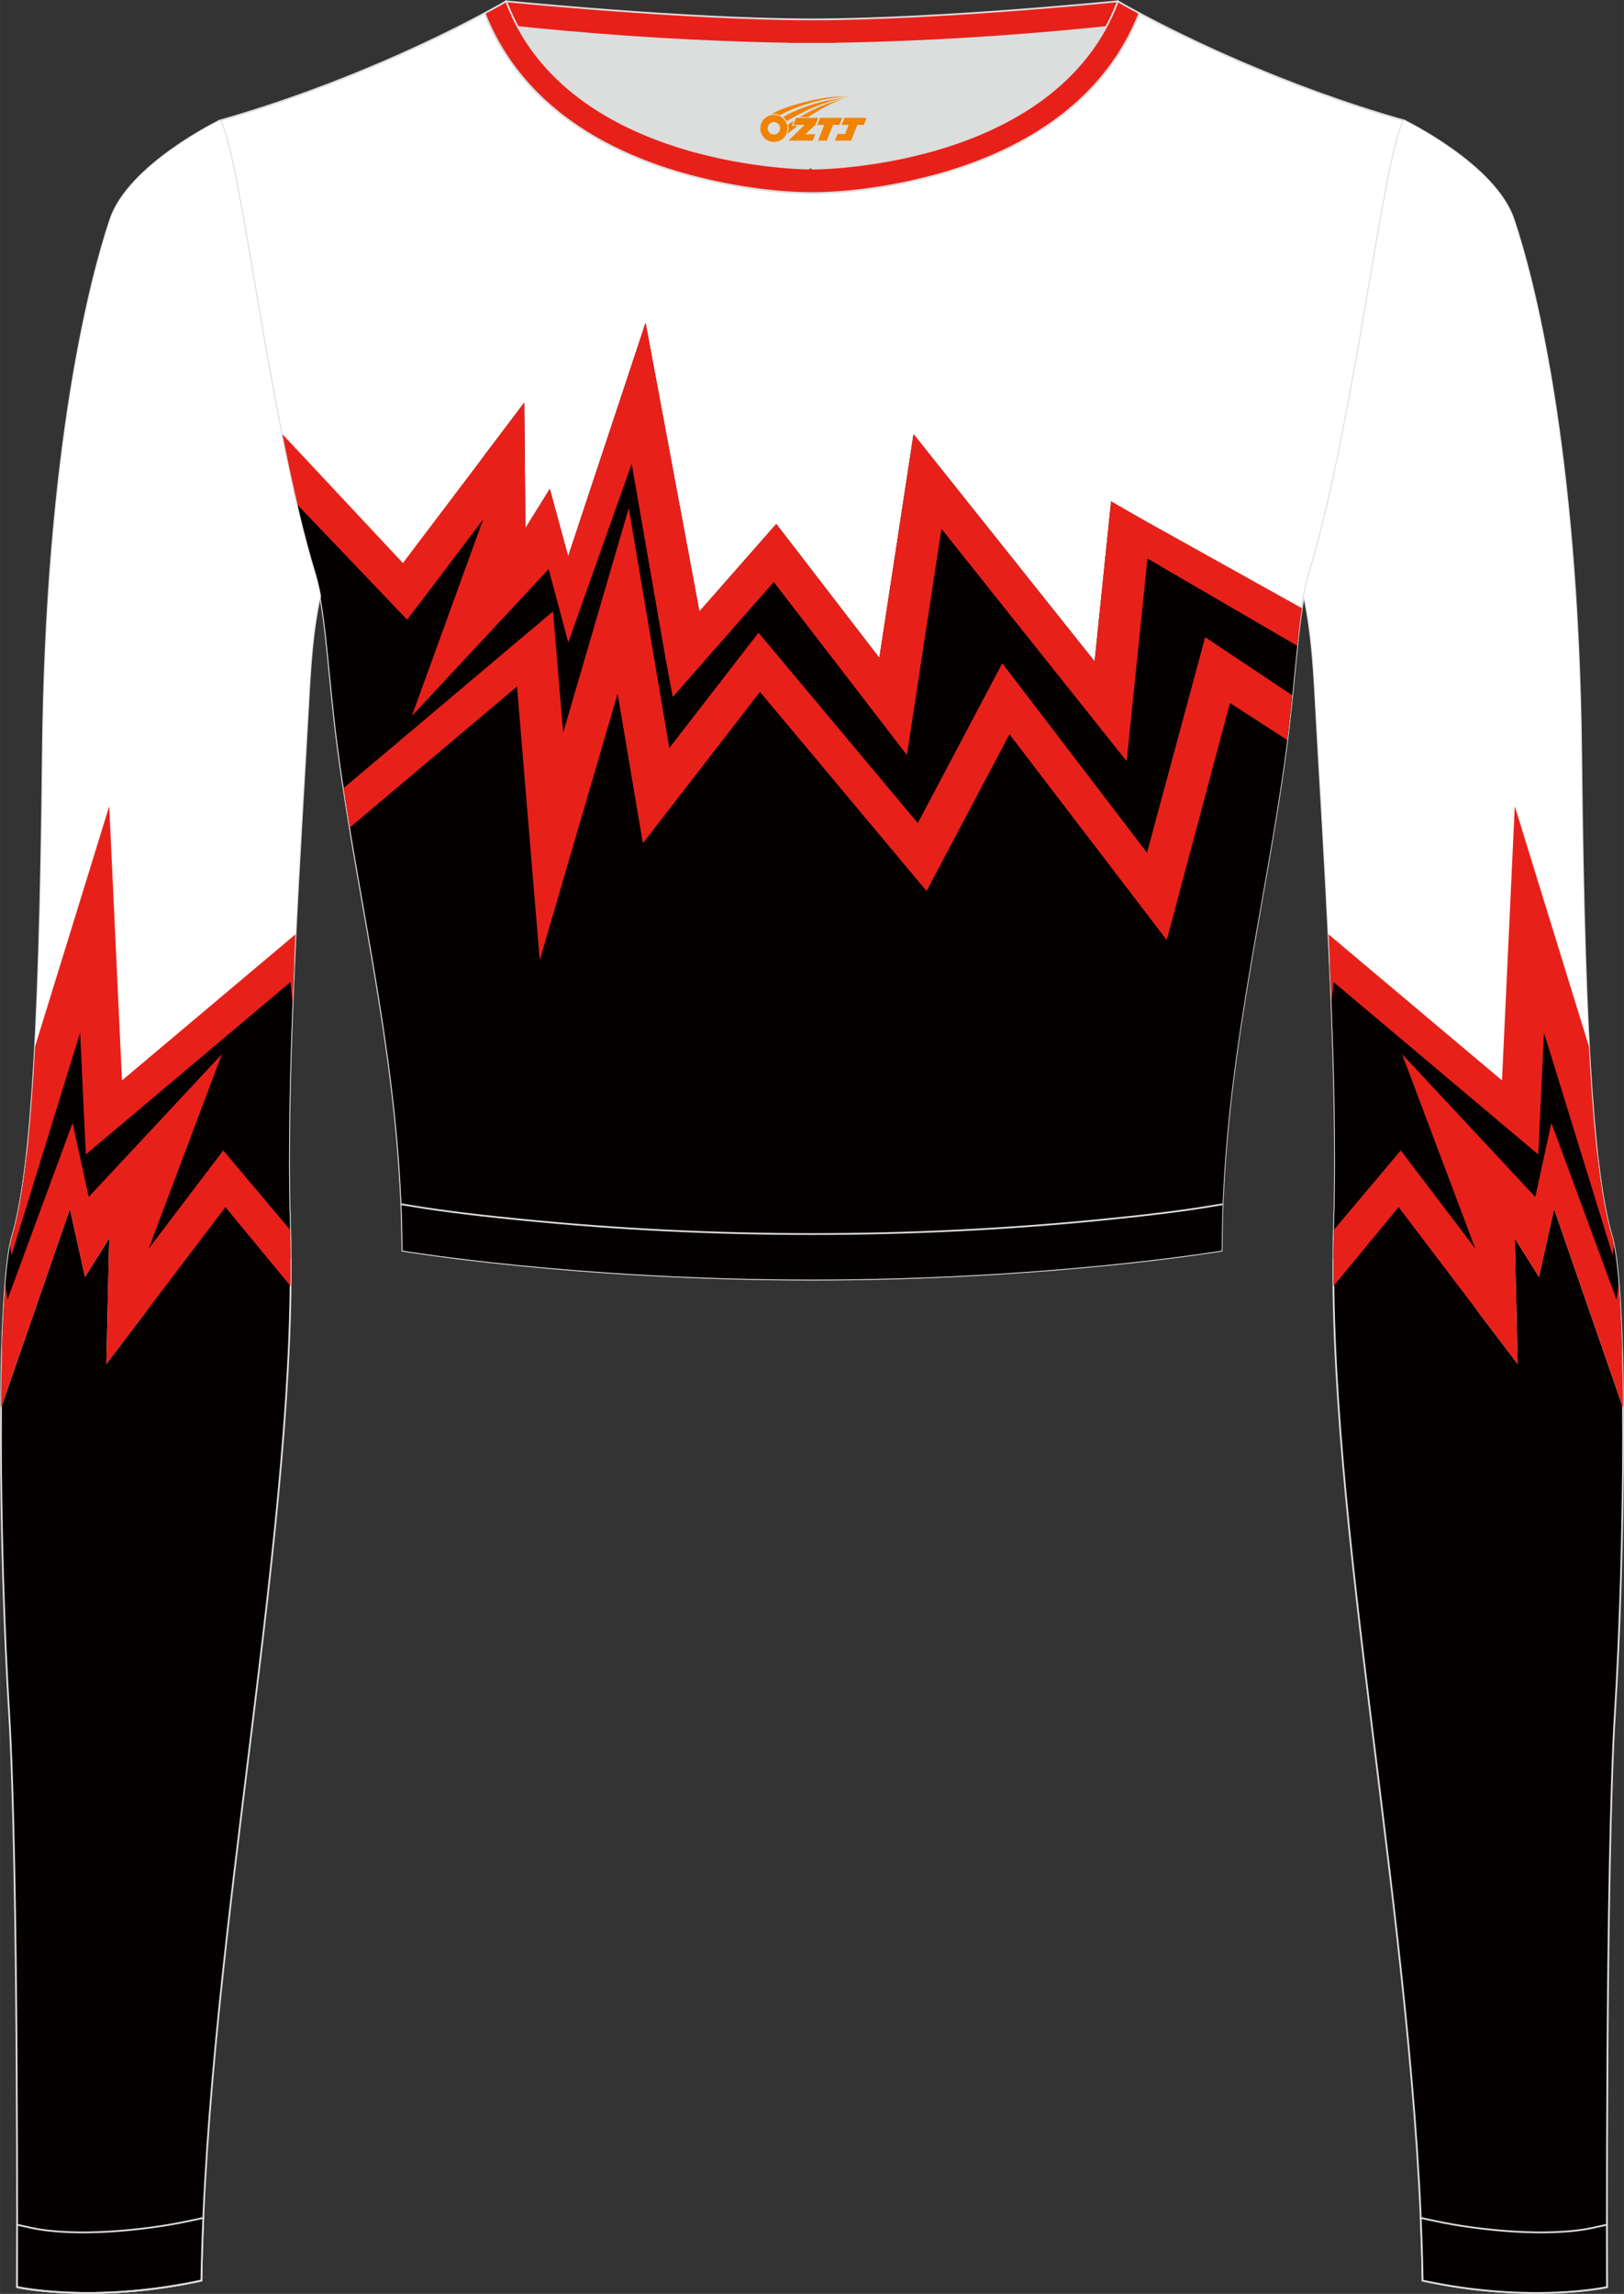
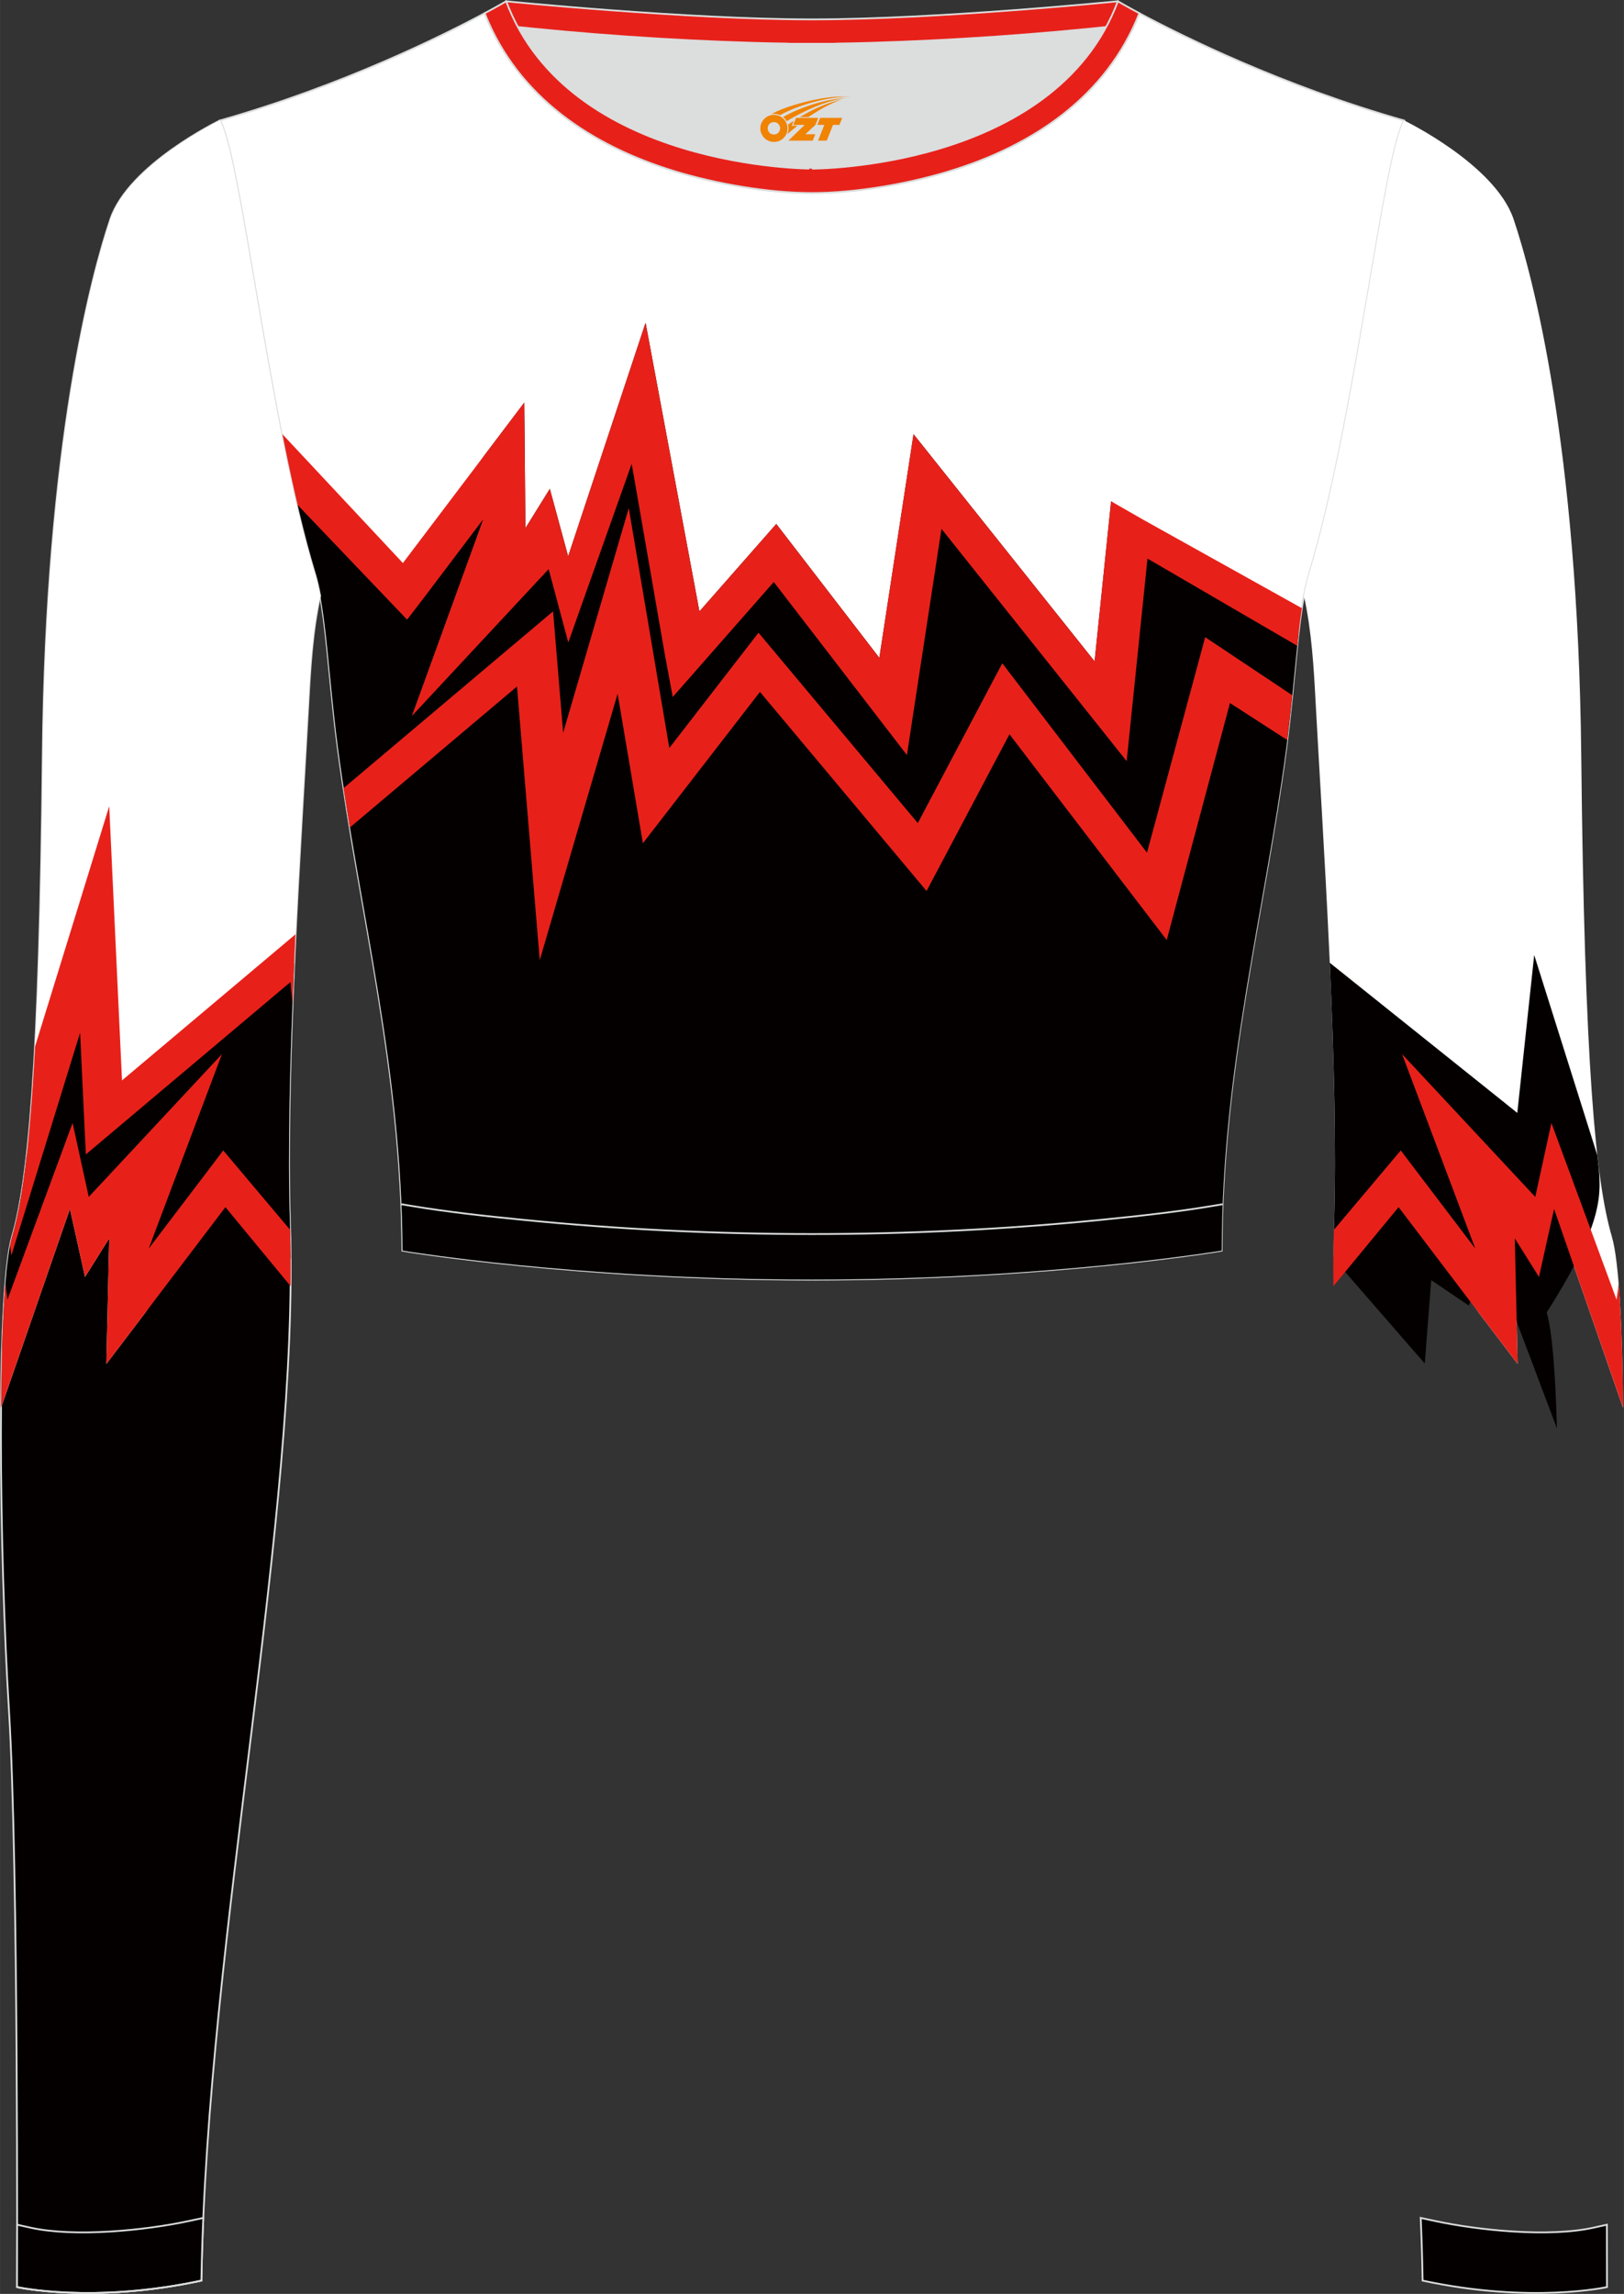
<svg xmlns="http://www.w3.org/2000/svg" version="1.1" id="图层_1" x="0px" y="0px" width="367.03px" height="518.23px" viewBox="0 0 367.02 518.23" enable-background="new 0 0 367.02 518.23" xml:space="preserve">
  <rect x="0" y="0" width="367.02" height="518.23" fill="#333333" stroke="none" />
  <g>
    <path fill-rule="evenodd" clip-rule="evenodd" fill="#DCDDDD" d="M113.76,2.85c0,0,45.04,4.28,69.79,4.28s70.34-3.09,70.34-3.09   S241.33,40.8,183.46,40.8C125.59,40.79,113.76,2.85,113.76,2.85z" />
    <path fill-rule="evenodd" clip-rule="evenodd" fill="#E7211A" stroke="#DCDDDD" stroke-width="0.4" stroke-miterlimit="22.926" d="   M258.74,5.16l-5.47,0.6c-18.61,2.04-37.83,3.37-56.53,3.92c-2.57,0.08-5.14,0.13-7.72,0.17v0.04h-11.01V9.85   c-2.57-0.04-5.14-0.09-7.72-0.17c-18.7-0.55-37.91-1.88-56.53-3.92l-5.47-0.6l6.07-4.87c0,0,40.87,4.09,69.14,4.09   s69.11-4.09,69.11-4.09L258.74,5.16z" />
    <path fill-rule="evenodd" clip-rule="evenodd" fill="#FFFFFF" stroke="#DCDDDD" stroke-width="0.4" stroke-miterlimit="22.926" d="   M109.53,2.99C100,8.09,77.36,19.36,49.69,27.23c4.75,8.32,11.09,68.5,21.5,102.51c2.53,8.27,3.06,23.55,5.19,39.52   c4.92,36.95,14.4,72.23,14.55,113.28c0,0,38.98,6.55,92.58,6.55s92.58-6.55,92.58-6.55c0-40.87,9.62-76.33,14.55-113.28   c2.13-15.97,2.66-31.26,5.19-39.52c10.41-34.02,16.76-94.19,21.5-102.51c-27.67-7.87-50.31-19.14-59.84-24.24   c-7.44,18.9-24.13,29.96-42.97,35.71c-9.35,2.85-21.14,4.92-31.01,4.91c-9.87,0.01-21.66-2.05-31.01-4.91   C133.66,32.95,116.97,21.89,109.53,2.99z" />
    <g>
      <path fill-rule="evenodd" clip-rule="evenodd" fill="#040000" d="M65.88,108.94l25.11,20.55l18.54-26.7l8.96-11.84l0.12,13.16    l0.13,15.22l5.52-8.89l4.14,15.25l11.5-34.67l6-18.09l3.43,18.36l8.74,46.84L171,123.42l4.44-5.05l4,5.19l5.78,7.51l13.51,17.55    l6.14-40.14l1.59-10.39l7.41,9.29l33.51,42.03l3.08-29.89l0.65-6.27l42.4,29.69c-0.88,7.66-1.58,16.86-2.84,26.31    c-4.92,36.95-14.55,72.41-14.55,113.28c0,0-38.98,6.55-92.58,6.55s-92.58-6.55-92.58-6.55c-0.15-41.05-9.62-76.33-14.55-113.28    c-2.13-15.97-2.66-31.26-5.19-39.52C69.29,123.52,67.53,116.43,65.88,108.94z" />
      <path fill-rule="evenodd" clip-rule="evenodd" fill="#E7211A" d="M266.17,203.03l-2.49,9.34l-6.51-8.51l-29.03-37.98l-15.2,28.73    l-3.54,6.68l-5.2-6.21l-32.45-38.77l-19.19,24.8l-7.27,9.4l-1.76-10.43l-3.95-23.36l-10.26,35.09l-7.34,25.11l-2.12-25.52    l-3.02-36.31l-37.79,31.87c-0.49-2.97-0.96-5.93-1.41-8.91l39.48-33.3l7.87-6.64l0.69,8.33l1.59,19.12l8.87-30.37l5.96-20.39    l3.49,20.63l5.67,33.56l16.04-20.73l4.12-5.32l4.38,5.23l31.62,37.78l15.38-29.08l3.72-7.02l5.09,6.66l27.61,36.13l13.15-48.69    l19.66,13.1c-0.33,3.28-0.7,6.68-1.13,10.12l-12.93-8.34L266.17,203.03z" />
      <path fill-rule="evenodd" clip-rule="evenodd" fill="#E7211A" d="M259.33,126.19l-3.57,34.69l-1.14,11.08l-7.87-9.88l-33.98-42.61    l-6.18,40.43l-1.63,10.68l-7.4-9.62l-22.69-29.48l-15.66,17.82l-7.17,8.16l-1.73-9.29l-7.55-43.4l-14.33,40.37l-4.44-16.57    l-30.92,33.19l16.13-44.44l-13.34,17.64L92,139.99l-25.02-26.2c-1.2-5.13-2.33-10.51-3.41-15.97l27.48,29.38l18.47-24.41    l8.96-11.84l0.12,13.16l0.13,15.22l5.52-8.89l4.14,15.25l11.5-34.67l6-18.09l3.43,18.36l8.74,46.84l4.66-5.3l8.27-9.41l4.44-5.05    l4,5.19l5.78,7.51l6.59,8.56l6.92,8.99l0,0l0,0l6.14-40.14l1.59-10.39l7.41,9.29l33.51,42.03l3.08-29.89l0.65-6.27l7.3,4.18    l35.83,19.97c-0.39,2.58-0.73,5.44-1.05,8.5L259.33,126.19z" />
    </g>
-     <path fill-rule="evenodd" clip-rule="evenodd" fill="#040000" stroke="#DCDDDD" stroke-width="0.4" stroke-miterlimit="22.926" d="   M317.33,27.23c0,0,20.56,9.93,24.74,22.3s14.56,50.77,15.29,121.02s3.28,96.45,6.92,108.83s2.91,71.7,0.73,107.01   c-2.18,35.3-1.82,130.3-1.82,130.3s-17.11,3.82-41.67-1.46c-1.26-78.2-22.24-172.66-20.02-238.76c1.17-34.86-2.6-88.69-4.18-118.11   c-0.4-7.41-0.88-15.82-2.63-23.72c0.34-1.82,0.72-3.46,1.15-4.89C306.24,95.73,312.58,35.55,317.33,27.23z" />
    <g>
      <path fill-rule="evenodd" clip-rule="evenodd" fill="#FFFFFF" d="M301.34,283.98l14.61-13.55l18.25,26.14l8.79,11.57l-0.3-13.16    l-0.35-15.22l5.47,8.72l3.41-15.37l11.89,34.31l3.69,10.64c-0.13-18.09-0.89-33.14-2.52-38.7c-3.64-12.37-6.19-38.58-6.92-108.83    s-11.1-108.64-15.29-121.02s-24.74-22.3-24.74-22.3c-4.75,8.32-11.09,68.5-21.5,102.51c-0.44,1.43-0.82,3.07-1.15,4.89    c1.76,7.9,2.24,16.31,2.63,23.72c1.58,29.42,5.35,83.24,4.18,118.11C301.41,278.93,301.36,281.44,301.34,283.98z" />
-       <path fill-rule="evenodd" clip-rule="evenodd" fill="#040000" d="M360.99,260.98L360.99,260.98l-14.26-45.23l-3.82,35.67    l-42.38-33.91c0.94,20.82,1.53,42.1,0.96,58.95c-0.09,2.57-0.13,5.18-0.15,7.83l14.73-17.14l20.66,23.75l1.46-18.84l8.46,5.73    l5.28-11.1l14.67,38.86c-0.34-12.31-1.07-21.98-2.31-26.19C363.05,275.2,361.95,269.45,360.99,260.98z" />
-       <path fill-rule="evenodd" clip-rule="evenodd" fill="#E7211A" d="M359.1,236.41l-9.08-29.4l-7.68-24.88l-1.19,25.57l-1.7,36.38    l-39.07-32.89l-0.14-0.12c0.25,5.22,0.49,10.51,0.7,15.78l0.42-5.01l38.68,32.57l7.61,6.4l0.39-8.35l0.9-19.16l9.29,30.09    l6.24,20.21l0.29-2.27c-0.15-0.74-0.3-1.39-0.46-1.95C362.12,272.03,360.34,259.81,359.1,236.41z" />
+       <path fill-rule="evenodd" clip-rule="evenodd" fill="#040000" d="M360.99,260.98L360.99,260.98l-14.26-45.23l-3.82,35.67    l-42.38-33.91c0.94,20.82,1.53,42.1,0.96,58.95c-0.09,2.57-0.13,5.18-0.15,7.83l20.66,23.75l1.46-18.84l8.46,5.73    l5.28-11.1l14.67,38.86c-0.34-12.31-1.07-21.98-2.31-26.19C363.05,275.2,361.95,269.45,360.99,260.98z" />
      <path fill-rule="evenodd" clip-rule="evenodd" fill="#E7211A" d="M365.82,290.06l-0.47,3.57l-14.73-39.93l-3.65,16.7l-30.1-32.26    l16.55,43.94l-13.09-17.23l-3.76-4.95l-15.12,17.94c-0.12,4.14-0.15,8.38-0.1,12.72l14.73-17.85l18.12,23.86l8.79,11.57    l-0.3-13.16l-0.35-15.22l5.47,8.72l3.41-15.37l11.9,34.31l3.69,10.64C366.72,307.16,366.41,297.35,365.82,290.06z" />
    </g>
    <path fill-rule="evenodd" clip-rule="evenodd" fill="#040000" stroke="#DCDDDD" stroke-width="0.4" stroke-miterlimit="22.926" d="   M49.69,27.23c0,0-20.56,9.93-24.74,22.3S10.39,100.3,9.66,170.55C8.94,240.79,6.39,267,2.75,279.37   c-3.64,12.38-2.91,71.7-0.73,107.01c2.18,35.3,1.82,130.3,1.82,130.3s17.11,3.82,41.67-1.46c1.26-78.2,22.24-172.66,20.02-238.76   c-1.17-34.86,2.6-88.69,4.18-118.11c0.4-7.41,0.88-15.82,2.64-23.72c-0.34-1.82-0.72-3.46-1.15-4.89   C60.79,95.73,54.44,35.55,49.69,27.23z" />
    <g>
      <path fill-rule="evenodd" clip-rule="evenodd" fill="#FFFFFF" d="M65.68,283.98l-14.61-13.55l-18.25,26.14l-8.79,11.57l0.3-13.16    l0.35-15.22l-5.47,8.72l-3.41-15.37L3.91,307.43l-3.69,10.64c0.13-18.09,0.89-33.14,2.52-38.7c3.65-12.37,6.2-38.58,6.92-108.82    C10.39,100.3,20.77,61.9,24.95,49.53c4.19-12.38,24.74-22.3,24.74-22.3c4.75,8.32,11.09,68.5,21.5,102.51    c0.44,1.43,0.82,3.07,1.15,4.89c-1.76,7.9-2.24,16.31-2.64,23.72c-1.58,29.42-5.35,83.24-4.18,118.11    C65.61,278.93,65.66,281.44,65.68,283.98z" />
      <path fill-rule="evenodd" clip-rule="evenodd" fill="#040000" d="M6.03,260.98L6.03,260.98l14.26-45.23l3.82,35.67l42.38-33.91    c-0.94,20.82-1.53,42.1-0.96,58.95c0.09,2.57,0.13,5.18,0.15,7.83l-14.73-17.14L30.3,290.91l-1.46-18.84l-8.46,5.73l-5.28-11.1    L0.43,305.57c0.34-12.31,1.07-21.98,2.31-26.19C3.97,275.2,5.08,269.45,6.03,260.98z" />
      <path fill-rule="evenodd" clip-rule="evenodd" fill="#E7211A" d="M7.92,236.41l9.08-29.4l7.68-24.88l1.19,25.57l1.7,36.38    l39.07-32.89l0.14-0.12c-0.25,5.22-0.49,10.51-0.7,15.78l-0.42-5.01L27,254.4l-7.6,6.4l-0.4-8.34l-0.9-19.16l-9.29,30.09    L2.57,283.6l-0.29-2.27c0.15-0.74,0.3-1.39,0.46-1.95C4.91,272.03,6.68,259.81,7.92,236.41z" />
      <path fill-rule="evenodd" clip-rule="evenodd" fill="#E7211A" d="M1.2,290.06l0.47,3.57L16.4,253.7l3.65,16.7l30.1-32.26    L33.6,282.08l13.09-17.23l3.76-4.95l15.12,17.94c0.12,4.14,0.15,8.38,0.1,12.72l-14.73-17.85l-18.12,23.86l-8.79,11.57l0.3-13.16    l0.35-15.22l-5.47,8.72l-3.41-15.37L3.9,307.42l-3.69,10.64C0.3,307.16,0.61,297.35,1.2,290.06z" />
    </g>
    <path fill-rule="evenodd" clip-rule="evenodd" fill="#040000" stroke="#DCDDDD" stroke-width="0.4" stroke-miterlimit="22.926" d="   M3.86,502.59c0,8.69-0.02,14.09-0.02,14.09s17.11,3.82,41.67-1.46c0.08-4.67,0.22-9.39,0.43-14.16l-3.32,0.71   c-9.81,2.11-25.74,3.72-35.8,1.48L3.86,502.59z" />
    <path fill="none" stroke="#DCDDDD" stroke-width="0.4" stroke-miterlimit="22.926" d="M3.84,516.68c0,0,17.11,3.82,41.67-1.46" />
    <path fill-rule="evenodd" clip-rule="evenodd" fill="#E7211A" stroke="#DCDDDD" stroke-width="0.4" stroke-miterlimit="22.926" d="   M114.39,0.29c0,0-1.72,1.01-4.86,2.7c7.44,18.9,24.13,29.96,42.97,35.71c9.36,2.85,21.14,4.92,31.02,4.91   c9.87,0.01,21.66-2.05,31.01-4.91c18.84-5.75,35.53-16.81,42.97-35.71c-3.14-1.68-4.86-2.7-4.86-2.7   c-14.32,38.03-69.13,37.81-69.13,37.81S128.71,38.33,114.39,0.29z" />
    <path fill="none" stroke="#DCDDDD" stroke-width="0.4" stroke-miterlimit="22.926" d="M276.3,272.05l-1.93,0.33   c-8.4,1.42-17.16,2.36-25.63,3.21c-21.64,2.15-43.49,3.2-65.23,3.2c-21.73,0-43.55-1.05-65.17-3.2   c-8.49-0.84-17.27-1.79-25.69-3.21l-1.96-0.33" />
    <path fill-rule="evenodd" clip-rule="evenodd" fill="#040000" stroke="#DCDDDD" stroke-width="0.4" stroke-miterlimit="22.926" d="   M363.16,502.59c0,8.69,0.02,14.09,0.02,14.09s-17.11,3.82-41.67-1.46c-0.07-4.67-0.22-9.39-0.43-14.16l3.32,0.71   c9.81,2.11,25.74,3.72,35.8,1.48L363.16,502.59z" />
  </g>
  <g id="图层_x0020_1">
    <path fill="#F08300" d="M172.01,30.03c0.416,1.136,1.472,1.984,2.752,2.032c0.144,0,0.304,0,0.448-0.016h0.016   c0.016,0,0.064,0,0.128-0.016c0.032,0,0.048-0.016,0.08-0.016c0.064-0.016,0.144-0.032,0.224-0.048c0.016,0,0.016,0,0.032,0   c0.192-0.048,0.4-0.112,0.576-0.208c0.192-0.096,0.4-0.224,0.608-0.384c0.672-0.56,1.104-1.408,1.104-2.352   c0-0.224-0.032-0.448-0.08-0.672l0,0C177.85,28.15,177.8,27.98,177.72,27.8C177.25,26.71,176.17,25.95,174.9,25.95C173.21,25.95,171.83,27.32,171.83,29.02C171.83,29.37,171.89,29.71,172.01,30.03L172.01,30.03L172.01,30.03z M176.31,29.05L176.31,29.05C176.28,29.83,175.62,30.43,174.84,30.39C174.05,30.36,173.46,29.71,173.49,28.92c0.032-0.784,0.688-1.376,1.472-1.344   C175.73,27.61,176.34,28.28,176.31,29.05L176.31,29.05z" />
    <polygon fill="#F08300" points="190.34,26.63 ,189.7,28.22 ,188.26,28.22 ,186.84,31.77 ,184.89,31.77 ,186.29,28.22 ,184.71,28.22    ,185.35,26.63" />
    <path fill="#F08300" d="M192.31,21.9c-1.008-0.096-3.024-0.144-5.056,0.112c-2.416,0.304-5.152,0.912-7.616,1.664   C177.59,24.28,175.72,25,174.37,25.77C174.57,25.74,174.76,25.72,174.95,25.72c0.48,0,0.944,0.112,1.36,0.288   C180.41,23.69,187.61,21.64,192.31,21.9L192.31,21.9L192.31,21.9z" />
    <path fill="#F08300" d="M177.78,27.37c4-2.368,8.88-4.672,13.488-5.248c-4.608,0.288-10.224,2-14.288,4.304   C177.3,26.68,177.57,27,177.78,27.37C177.78,27.37,177.78,27.37,177.78,27.37z" />
-     <polygon fill="#F08300" points="195.83,26.63 ,195.21,28.22 ,193.75,28.22 ,192.34,31.77 ,191.88,31.77 ,190.37,31.77 ,188.68,31.77    ,189.27,30.27 ,190.98,30.27 ,191.8,28.22 ,190.21,28.22 ,190.85,26.63" />
    <polygon fill="#F08300" points="184.92,26.63 ,184.28,28.22 ,181.99,30.33 ,184.25,30.33 ,183.67,31.77 ,178.18,31.77 ,181.85,28.22    ,179.27,28.22 ,179.91,26.63" />
    <path fill="#F08300" d="M190.2,22.49c-3.376,0.752-6.464,2.192-9.424,3.952h1.888C185.09,24.87,187.43,23.44,190.2,22.49z    M179.4,27.31C178.77,27.69,178.71,27.74,178.1,28.15c0.064,0.256,0.112,0.544,0.112,0.816c0,0.496-0.112,0.976-0.32,1.392   c0.176-0.16,0.32-0.304,0.432-0.4c0.272-0.24,0.768-0.64,1.6-1.296l0.32-0.256H178.92l0,0L179.4,27.31L179.4,27.31L179.4,27.31z" />
  </g>
</svg>